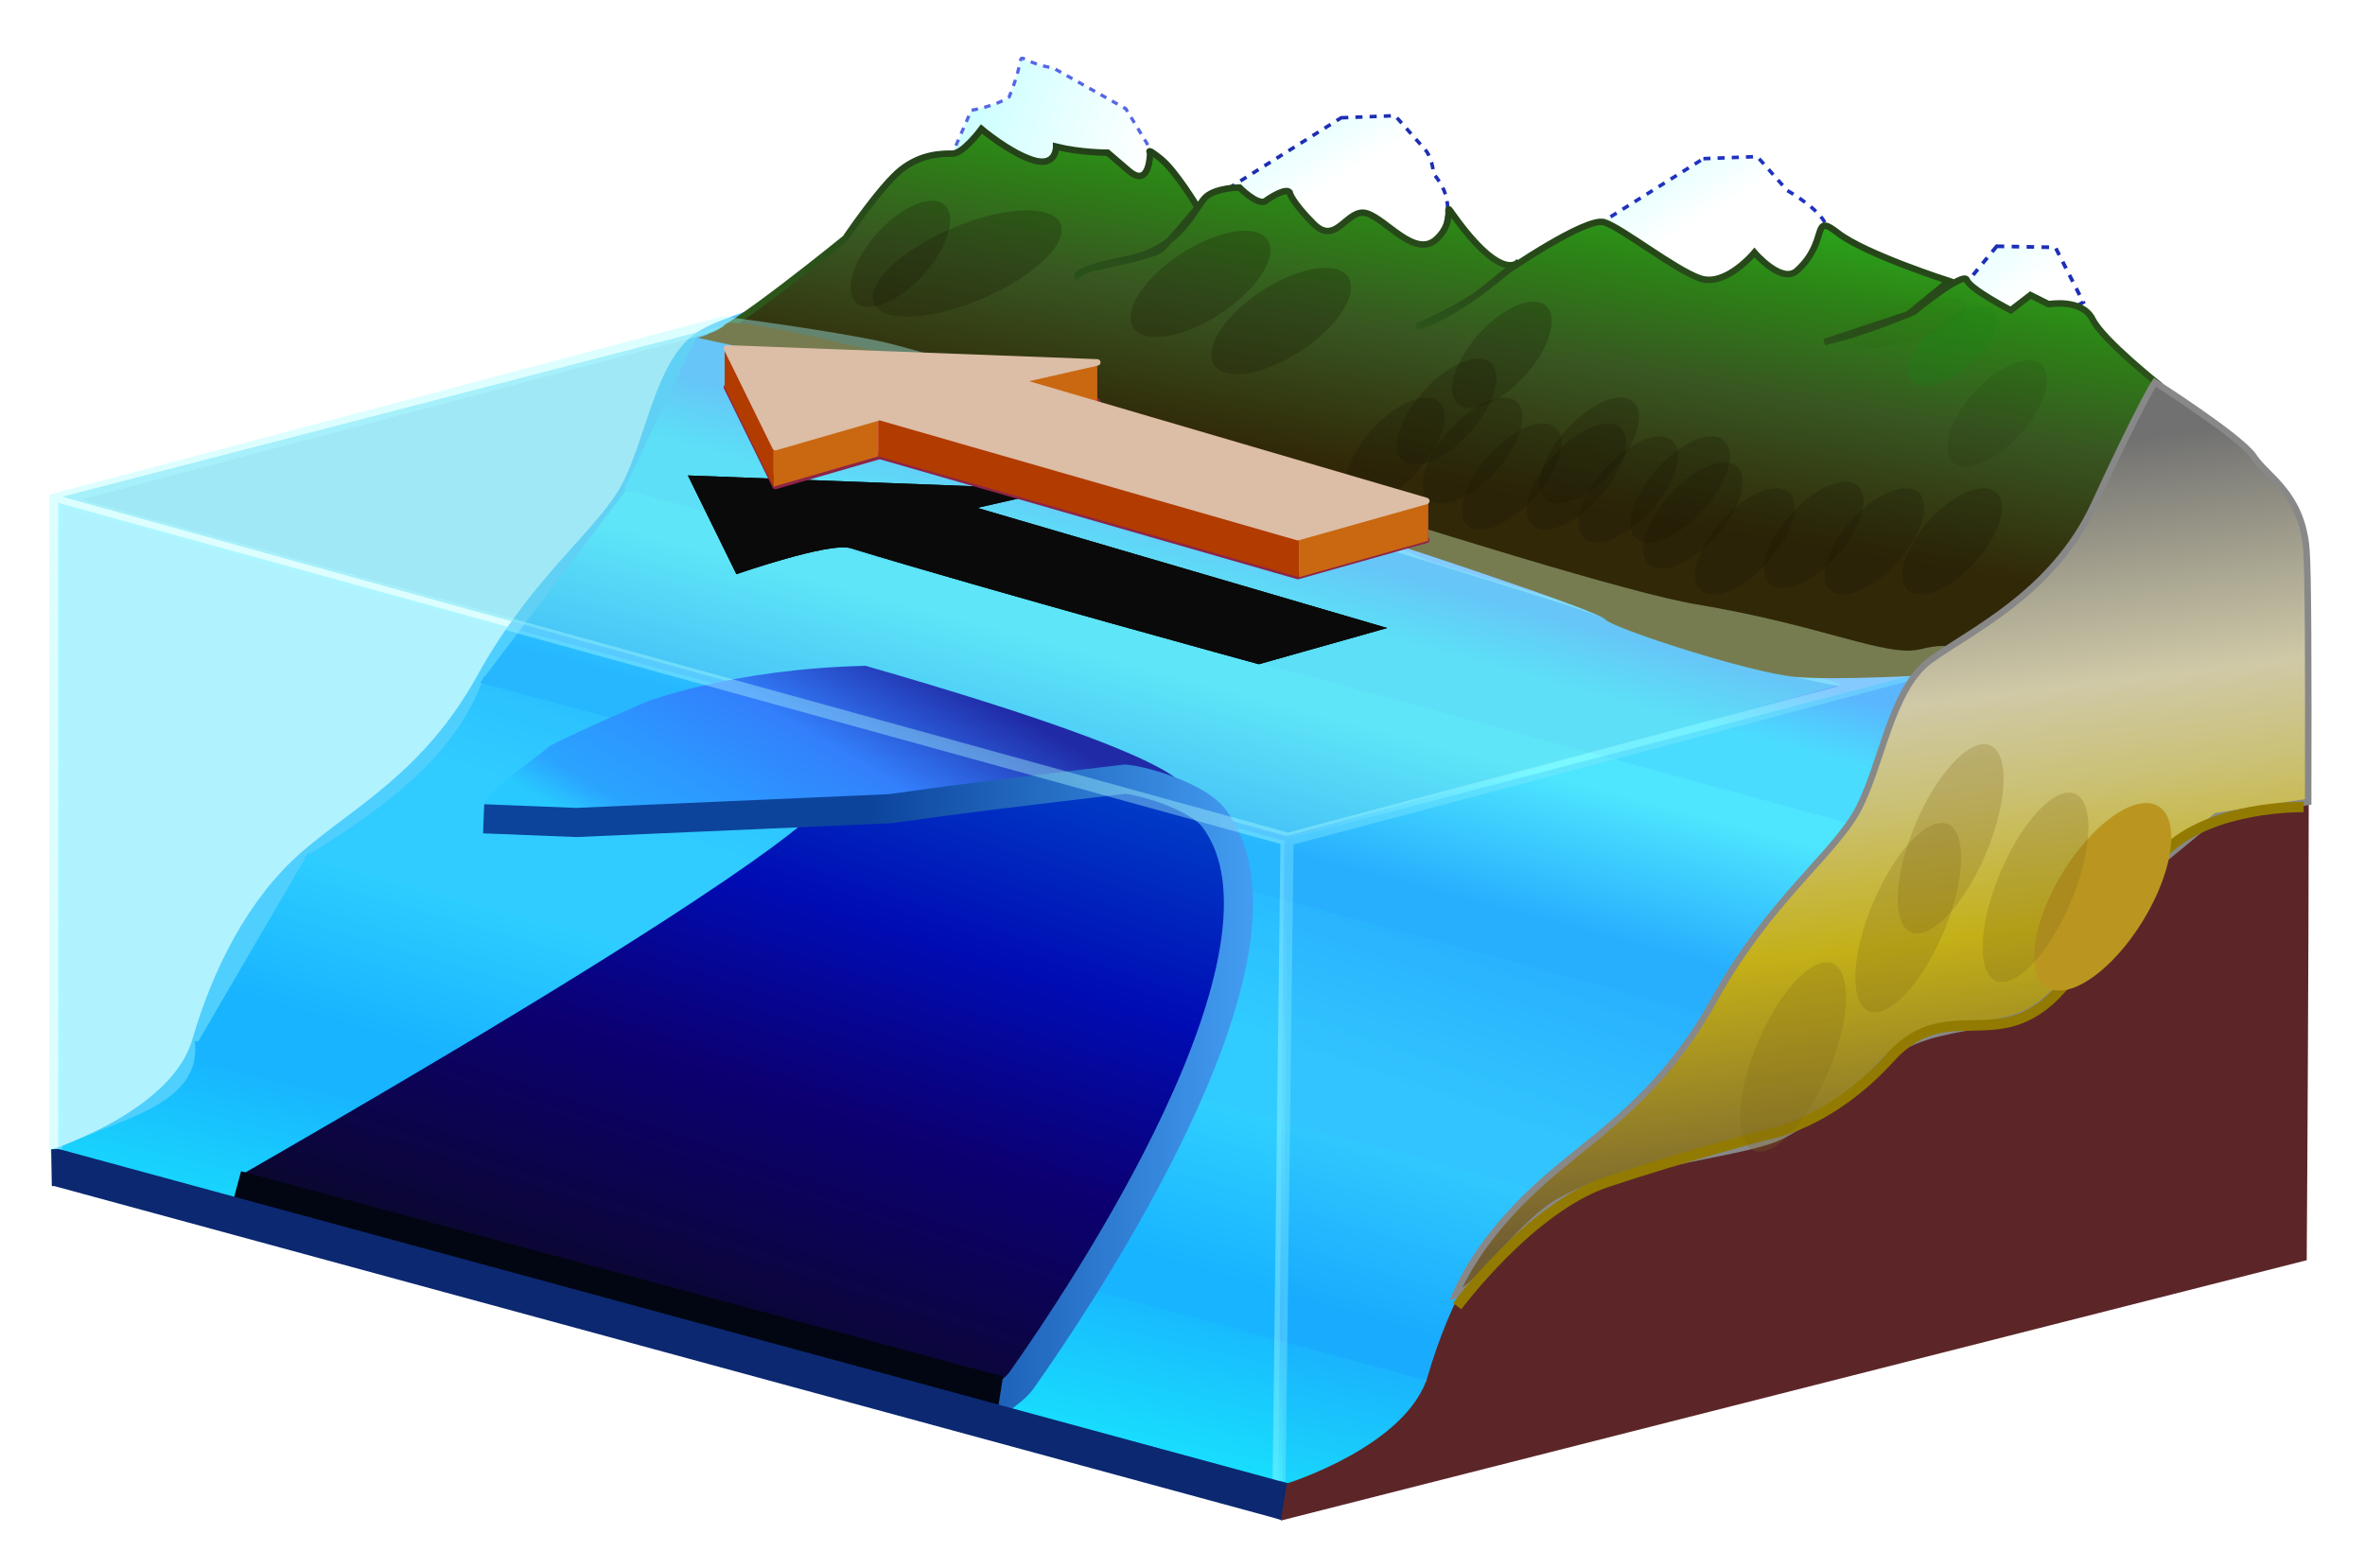
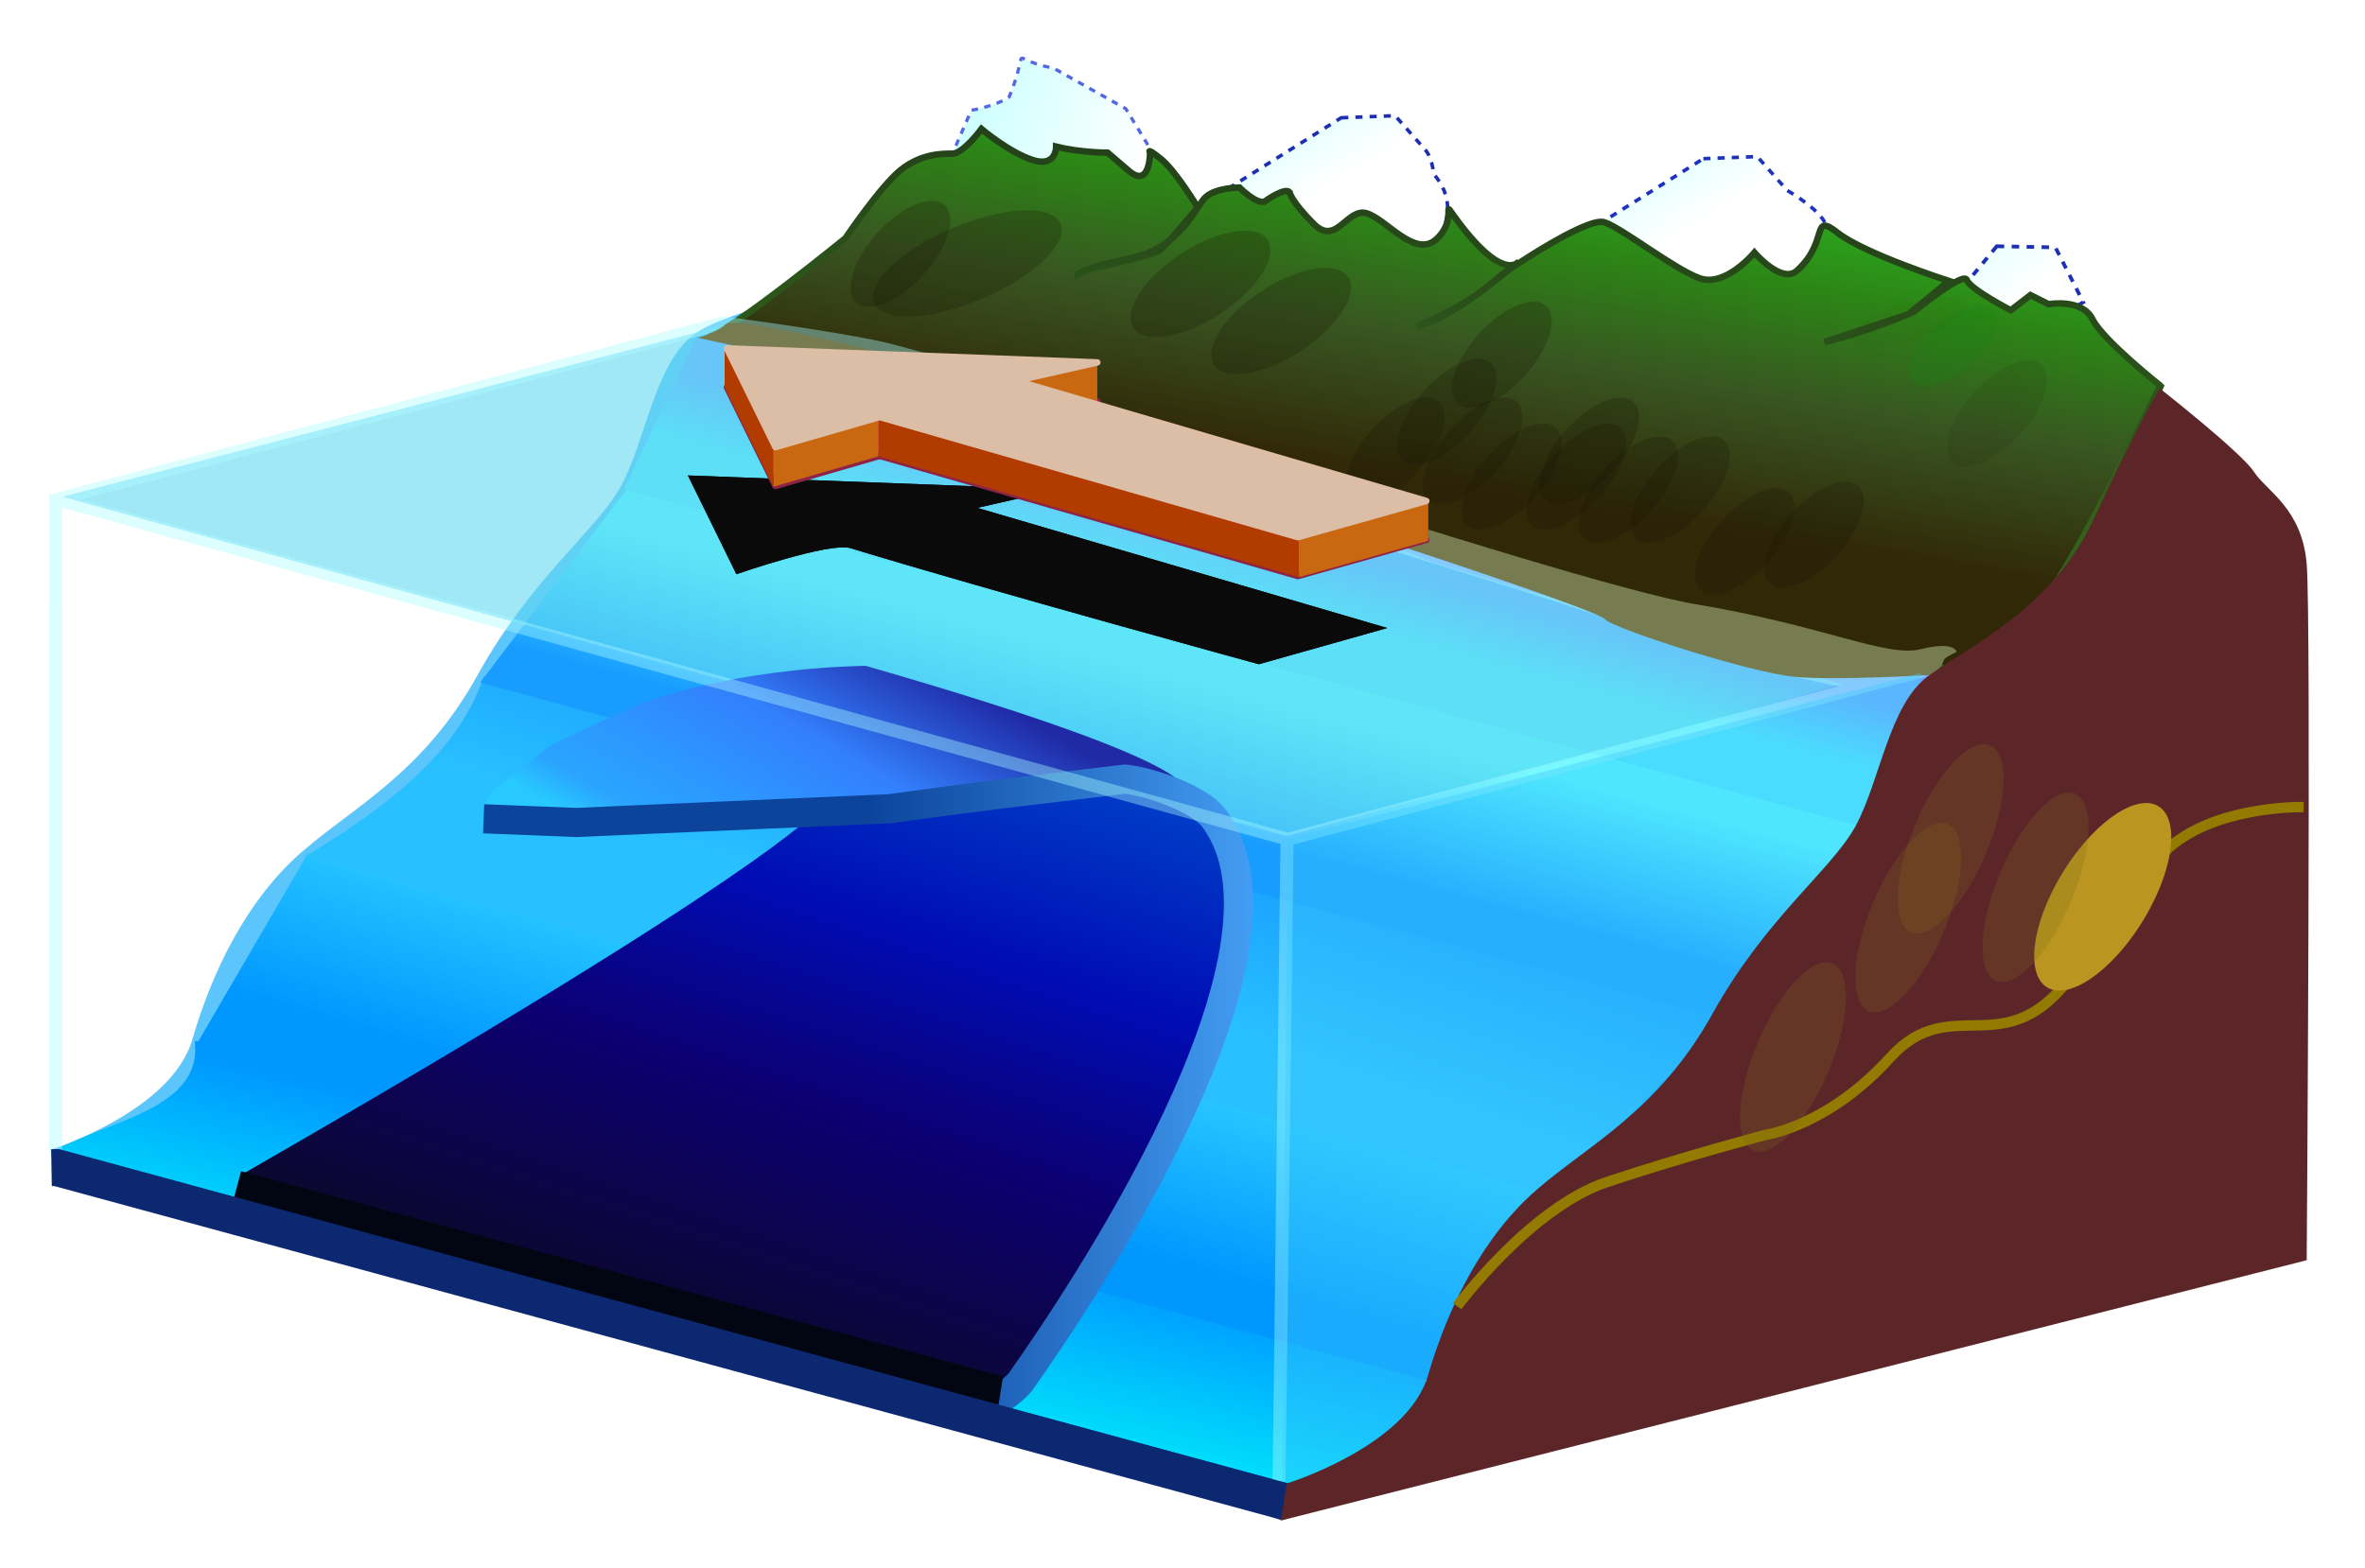
<svg xmlns="http://www.w3.org/2000/svg" xmlns:xlink="http://www.w3.org/1999/xlink" version="1.1" width="365" height="242" id="svg2">
  <defs id="defs6">
    <linearGradient id="linearGradient9783">
      <stop id="stop9785" style="stop-color:#cfffff;stop-opacity:1" offset="0" />
      <stop id="stop9787" style="stop-color:#ffffff;stop-opacity:1" offset="1" />
    </linearGradient>
    <linearGradient id="linearGradient9577">
      <stop id="stop9579" style="stop-color:#32621a;stop-opacity:1" offset="0" />
      <stop id="stop9581" style="stop-color:#17231a;stop-opacity:1" offset="1" />
    </linearGradient>
    <linearGradient id="linearGradient9480">
      <stop id="stop9482" style="stop-color:#312808;stop-opacity:1" offset="0" />
      <stop id="stop9488" style="stop-color:#385621;stop-opacity:1" offset="0.438" />
      <stop id="stop9490" style="stop-color:#2c8516;stop-opacity:1" offset="0.786" />
      <stop id="stop9484" style="stop-color:#2ba41b;stop-opacity:1" offset="1" />
    </linearGradient>
    <linearGradient id="linearGradient4136">
      <stop id="stop4138" style="stop-color:#000000;stop-opacity:1" offset="0" />
      <stop id="stop4140" style="stop-color:#000000;stop-opacity:0" offset="1" />
    </linearGradient>
    <linearGradient id="linearGradient4056">
      <stop id="stop4058" style="stop-color:#6da8ff;stop-opacity:1" offset="0" />
      <stop id="stop4060" style="stop-color:#52e8ff;stop-opacity:1" offset="1" />
    </linearGradient>
    <linearGradient id="linearGradient3908">
      <stop id="stop3910" style="stop-color:#3490ff;stop-opacity:1" offset="0" />
      <stop id="stop3912" style="stop-color:#0e5df2;stop-opacity:1" offset="1" />
    </linearGradient>
    <linearGradient id="linearGradient3900">
      <stop id="stop3902" style="stop-color:#0042a4;stop-opacity:1" offset="0" />
      <stop id="stop3904" style="stop-color:#1871f7;stop-opacity:1" offset="1" />
    </linearGradient>
    <linearGradient id="linearGradient3892">
      <stop id="stop3894" style="stop-color:#0059e3;stop-opacity:1" offset="0" />
      <stop id="stop3896" style="stop-color:#2586ff;stop-opacity:1" offset="1" />
    </linearGradient>
    <linearGradient id="linearGradient3884">
      <stop id="stop3886" style="stop-color:#009094;stop-opacity:1" offset="0" />
      <stop id="stop3888" style="stop-color:#0059de;stop-opacity:1" offset="1" />
    </linearGradient>
    <linearGradient id="linearGradient3815">
      <stop id="stop3817" style="stop-color:#24b5f0;stop-opacity:1" offset="0" />
      <stop id="stop3825" style="stop-color:#2694ed;stop-opacity:1" offset="0.12" />
      <stop id="stop3823" style="stop-color:#2889e9;stop-opacity:1" offset="0.306" />
      <stop id="stop3819" style="stop-color:#2e72e3;stop-opacity:1" offset="0.612" />
      <stop id="stop3821" style="stop-color:#1d2695;stop-opacity:1" offset="1" />
    </linearGradient>
    <linearGradient id="linearGradient3801">
      <stop id="stop3803" style="stop-color:#0a0a0a;stop-opacity:1" offset="0" />
      <stop id="stop3809" style="stop-color:#0b0067;stop-opacity:1" offset="0.5" />
      <stop id="stop3811" style="stop-color:#000ba2;stop-opacity:1" offset="0.75" />
      <stop id="stop3805" style="stop-color:#0034b2;stop-opacity:1" offset="1" />
    </linearGradient>
    <linearGradient id="linearGradient5642">
      <stop id="stop5644" style="stop-color:#0b3d8c;stop-opacity:1" offset="0" />
      <stop id="stop5646" style="stop-color:#3c8dda;stop-opacity:1" offset="1" />
    </linearGradient>
    <linearGradient id="linearGradient5636">
      <stop id="stop5638" style="stop-color:#99561c;stop-opacity:1" offset="0" />
      <stop id="stop5640" style="stop-color:#e68029;stop-opacity:1" offset="1" />
    </linearGradient>
    <linearGradient id="linearGradient5597">
      <stop id="stop5599" style="stop-color:#66542e;stop-opacity:1" offset="0" />
      <stop id="stop3813" style="stop-color:#b09e15;stop-opacity:1" offset="0.351" />
      <stop id="stop3866" style="stop-color:#b7ae6b;stop-opacity:1" offset="0.546" />
      <stop id="stop3868" style="stop-color:#bab596;stop-opacity:1" offset="0.675" />
      <stop id="stop5601" style="stop-color:#eaeaea;stop-opacity:1" offset="1" />
    </linearGradient>
    <filter x="-0.038" y="-0.141" width="1.076" height="1.282" color-interpolation-filters="sRGB" id="filter3910">
      <feGaussianBlur id="feGaussianBlur3912" stdDeviation="1.714" />
    </filter>
    <linearGradient x1="141.252" y1="157.248" x2="166.013" y2="115.34" id="linearGradient5634" xlink:href="#linearGradient3815" gradientUnits="userSpaceOnUse" gradientTransform="translate(-267.067,0)" />
    <linearGradient x1="134.482" y1="165.002" x2="193.626" y2="165.002" id="linearGradient5648" xlink:href="#linearGradient5642" gradientUnits="userSpaceOnUse" gradientTransform="translate(-267.067,0)" />
    <linearGradient x1="140.809" y1="237.738" x2="178.271" y2="125.162" id="linearGradient3807" xlink:href="#linearGradient3801" gradientUnits="userSpaceOnUse" gradientTransform="translate(-267.067,0)" />
    <linearGradient x1="336.99" y1="182.549" x2="323.39" y2="69.33" id="linearGradient3857" xlink:href="#linearGradient5597" gradientUnits="userSpaceOnUse" gradientTransform="matrix(0.999,0,0,1.02,327.802,-4.293)" />
    <linearGradient x1="105.418" y1="216.839" x2="113.452" y2="182.696" id="linearGradient3890" xlink:href="#linearGradient3884" gradientUnits="userSpaceOnUse" />
    <linearGradient x1="119.42" y1="177.104" x2="130.959" y2="136.881" id="linearGradient3898" xlink:href="#linearGradient3892" gradientUnits="userSpaceOnUse" />
    <linearGradient x1="171.835" y1="83.842" x2="150.804" y2="146.517" id="linearGradient3906" xlink:href="#linearGradient3900" gradientUnits="userSpaceOnUse" />
    <linearGradient x1="191.051" y1="107.046" x2="185.467" y2="128.093" id="linearGradient3914" xlink:href="#linearGradient3908" gradientUnits="userSpaceOnUse" />
    <linearGradient x1="105.418" y1="216.839" x2="113.452" y2="182.696" id="linearGradient3890-767" xlink:href="#linearGradient3884-644" gradientUnits="userSpaceOnUse" />
    <linearGradient id="linearGradient3884-644">
      <stop id="stop3988" style="stop-color:#008285;stop-opacity:1" offset="0" />
      <stop id="stop3990" style="stop-color:#0050c8;stop-opacity:1" offset="1" />
    </linearGradient>
    <linearGradient x1="119.42" y1="177.104" x2="130.959" y2="136.881" id="linearGradient3898-34" xlink:href="#linearGradient3892-268" gradientUnits="userSpaceOnUse" />
    <linearGradient id="linearGradient3892-268">
      <stop id="stop3994" style="stop-color:#0050cc;stop-opacity:1" offset="0" />
      <stop id="stop3996" style="stop-color:#2179ff;stop-opacity:1" offset="1" />
    </linearGradient>
    <linearGradient x1="171.835" y1="83.842" x2="150.804" y2="146.517" id="linearGradient3906-285" xlink:href="#linearGradient3900-948" gradientUnits="userSpaceOnUse" />
    <linearGradient id="linearGradient3900-948">
      <stop id="stop4000" style="stop-color:#003b94;stop-opacity:1" offset="0" />
      <stop id="stop4002" style="stop-color:#1666de;stop-opacity:1" offset="1" />
    </linearGradient>
    <linearGradient x1="191.051" y1="107.046" x2="185.467" y2="128.093" id="linearGradient3914-63" xlink:href="#linearGradient3908-838" gradientUnits="userSpaceOnUse" />
    <linearGradient id="linearGradient3908-838">
      <stop id="stop4006" style="stop-color:#2f82ff;stop-opacity:1" offset="0" />
      <stop id="stop4008" style="stop-color:#0d54da;stop-opacity:1" offset="1" />
    </linearGradient>
    <linearGradient x1="105.418" y1="216.839" x2="113.452" y2="182.696" id="linearGradient3890-767-377" xlink:href="#linearGradient3884-644-30" gradientUnits="userSpaceOnUse" />
    <linearGradient id="linearGradient3884-644-30">
      <stop id="stop4210" style="stop-color:#007578;stop-opacity:1" offset="0" />
      <stop id="stop4212" style="stop-color:#0048b4;stop-opacity:1" offset="1" />
    </linearGradient>
    <linearGradient x1="119.42" y1="177.104" x2="130.959" y2="136.881" id="linearGradient3898-34-876" xlink:href="#linearGradient3892-268-640" gradientUnits="userSpaceOnUse" />
    <linearGradient id="linearGradient3892-268-640">
      <stop id="stop4216" style="stop-color:#0048b8;stop-opacity:1" offset="0" />
      <stop id="stop4218" style="stop-color:#1e6de6;stop-opacity:1" offset="1" />
    </linearGradient>
    <linearGradient x1="171.835" y1="83.842" x2="150.804" y2="146.517" id="linearGradient3906-285-483" xlink:href="#linearGradient3900-948-346" gradientUnits="userSpaceOnUse" />
    <linearGradient id="linearGradient3900-948-346">
      <stop id="stop4222" style="stop-color:#003585;stop-opacity:1" offset="0" />
      <stop id="stop4224" style="stop-color:#145cc8;stop-opacity:1" offset="1" />
    </linearGradient>
    <linearGradient x1="191.051" y1="107.046" x2="185.467" y2="128.093" id="linearGradient3914-63-23" xlink:href="#linearGradient3908-838-390" gradientUnits="userSpaceOnUse" />
    <linearGradient id="linearGradient3908-838-390">
      <stop id="stop4228" style="stop-color:#2a75e6;stop-opacity:1" offset="0" />
      <stop id="stop4230" style="stop-color:#0c4cc4;stop-opacity:1" offset="1" />
    </linearGradient>
    <linearGradient x1="105.418" y1="216.839" x2="113.452" y2="182.696" id="linearGradient3890-767-377-21" xlink:href="#linearGradient3884-644-30-7" gradientUnits="userSpaceOnUse" />
    <linearGradient id="linearGradient3884-644-30-7">
      <stop id="stop4464" style="stop-color:#006a6c;stop-opacity:1" offset="0" />
      <stop id="stop4466" style="stop-color:#0042a2;stop-opacity:1" offset="1" />
    </linearGradient>
    <linearGradient x1="119.42" y1="177.104" x2="130.959" y2="136.881" id="linearGradient3898-34-876-964" xlink:href="#linearGradient3892-268-640-101" gradientUnits="userSpaceOnUse" />
    <linearGradient id="linearGradient3892-268-640-101">
      <stop id="stop4470" style="stop-color:#0042a6;stop-opacity:1" offset="0" />
      <stop id="stop4472" style="stop-color:#1b62cf;stop-opacity:1" offset="1" />
    </linearGradient>
    <linearGradient x1="171.835" y1="83.842" x2="150.804" y2="146.517" id="linearGradient3906-285-483-317" xlink:href="#linearGradient3900-948-346-573" gradientUnits="userSpaceOnUse" />
    <linearGradient id="linearGradient3900-948-346-573">
      <stop id="stop4476" style="stop-color:#003078;stop-opacity:1" offset="0" />
      <stop id="stop4478" style="stop-color:#1253b4;stop-opacity:1" offset="1" />
    </linearGradient>
    <linearGradient x1="191.051" y1="107.046" x2="185.467" y2="128.093" id="linearGradient3914-63-23-474" xlink:href="#linearGradient3908-838-390-287" gradientUnits="userSpaceOnUse" />
    <linearGradient id="linearGradient3908-838-390-287">
      <stop id="stop4482" style="stop-color:#266acf;stop-opacity:1" offset="0" />
      <stop id="stop4484" style="stop-color:#0b44b0;stop-opacity:1" offset="1" />
    </linearGradient>
    <linearGradient x1="105.418" y1="216.839" x2="113.452" y2="182.696" id="linearGradient3890-767-377-21-1" xlink:href="#linearGradient3884-644-30-7-366" gradientUnits="userSpaceOnUse" />
    <linearGradient id="linearGradient3884-644-30-7-366">
      <stop id="stop4750" style="stop-color:#007678;stop-opacity:1" offset="0" />
      <stop id="stop4752" style="stop-color:#0049b4;stop-opacity:1" offset="1" />
    </linearGradient>
    <linearGradient x1="119.42" y1="177.104" x2="130.959" y2="136.881" id="linearGradient3898-34-876-964-462" xlink:href="#linearGradient3892-268-640-101-820" gradientUnits="userSpaceOnUse" />
    <linearGradient id="linearGradient3892-268-640-101-820">
      <stop id="stop4756" style="stop-color:#0049b8;stop-opacity:1" offset="0" />
      <stop id="stop4758" style="stop-color:#1e6de6;stop-opacity:1" offset="1" />
    </linearGradient>
    <linearGradient x1="171.835" y1="83.842" x2="150.804" y2="146.517" id="linearGradient3906-285-483-317-353" xlink:href="#linearGradient3900-948-346-573-78" gradientUnits="userSpaceOnUse" />
    <linearGradient id="linearGradient3900-948-346-573-78">
      <stop id="stop4762" style="stop-color:#003585;stop-opacity:1" offset="0" />
      <stop id="stop4764" style="stop-color:#145cc8;stop-opacity:1" offset="1" />
    </linearGradient>
    <linearGradient x1="191.051" y1="107.046" x2="185.467" y2="128.093" id="linearGradient3914-63-23-474-932" xlink:href="#linearGradient3908-838-390-287-13" gradientUnits="userSpaceOnUse" />
    <linearGradient id="linearGradient3908-838-390-287-13">
      <stop id="stop4768" style="stop-color:#2a76e6;stop-opacity:1" offset="0" />
      <stop id="stop4770" style="stop-color:#0c4cc4;stop-opacity:1" offset="1" />
    </linearGradient>
    <linearGradient x1="141.252" y1="157.248" x2="166.013" y2="115.34" id="linearGradient5634-674" xlink:href="#linearGradient3815-902" gradientUnits="userSpaceOnUse" gradientTransform="translate(-0.291,0)" />
    <linearGradient id="linearGradient3815-902">
      <stop id="stop4774" style="stop-color:#28c9ff;stop-opacity:1" offset="0" />
      <stop id="stop4776" style="stop-color:#2aa4ff;stop-opacity:1" offset="0.12" />
      <stop id="stop4778" style="stop-color:#2c98ff;stop-opacity:1" offset="0.306" />
      <stop id="stop4780" style="stop-color:#337ffc;stop-opacity:1" offset="0.612" />
      <stop id="stop4782" style="stop-color:#202aa6;stop-opacity:1" offset="1" />
    </linearGradient>
    <linearGradient x1="134.482" y1="165.002" x2="193.626" y2="165.002" id="linearGradient5648-7" xlink:href="#linearGradient5642-445" gradientUnits="userSpaceOnUse" gradientTransform="translate(-0.291,0)" />
    <linearGradient id="linearGradient5642-445">
      <stop id="stop4786" style="stop-color:#0c449c;stop-opacity:1" offset="0" />
      <stop id="stop4788" style="stop-color:#439df2;stop-opacity:1" offset="1" />
    </linearGradient>
    <linearGradient x1="140.809" y1="237.738" x2="178.271" y2="125.162" id="linearGradient3807-153" xlink:href="#linearGradient3801-84" gradientUnits="userSpaceOnUse" gradientTransform="translate(-0.291,0)" />
    <linearGradient id="linearGradient3801-84">
      <stop id="stop4792" style="stop-color:#0b0b0b;stop-opacity:1" offset="0" />
      <stop id="stop4794" style="stop-color:#0c0072;stop-opacity:1" offset="0.5" />
      <stop id="stop4796" style="stop-color:#000cb4;stop-opacity:1" offset="0.75" />
      <stop id="stop4798" style="stop-color:#003ac6;stop-opacity:1" offset="1" />
    </linearGradient>
    <linearGradient x1="336.99" y1="182.549" x2="323.39" y2="69.33" id="linearGradient3857-418" xlink:href="#linearGradient5597-662" gradientUnits="userSpaceOnUse" gradientTransform="matrix(0.992,0,0,0.991,2.763,-0.398)" />
    <linearGradient id="linearGradient5597-662">
      <stop id="stop4802" style="stop-color:#715d33;stop-opacity:1" offset="0" />
      <stop id="stop4804" style="stop-color:#c4b017;stop-opacity:1" offset="0.351" />
      <stop id="stop4806" style="stop-color:#cbc177;stop-opacity:1" offset="0.546" />
      <stop id="stop4808" style="stop-color:#cfc9a7;stop-opacity:1" offset="0.675" />
      <stop id="stop4810" style="stop-color:#717171;stop-opacity:1" offset="1" />
    </linearGradient>
    <linearGradient x1="105.418" y1="216.839" x2="113.452" y2="182.696" id="linearGradient3890-767-377-21-1-299" xlink:href="#linearGradient3884-644-30-7-366-24" gradientUnits="userSpaceOnUse" />
    <linearGradient id="linearGradient3884-644-30-7-366-24">
      <stop id="stop5156" style="stop-color:#008385;stop-opacity:1" offset="0" />
      <stop id="stop5158" style="stop-color:#0051c8;stop-opacity:1" offset="1" />
    </linearGradient>
    <linearGradient x1="119.42" y1="177.104" x2="130.959" y2="136.881" id="linearGradient3898-34-876-964-462-394" xlink:href="#linearGradient3892-268-640-101-820-25" gradientUnits="userSpaceOnUse" />
    <linearGradient id="linearGradient3892-268-640-101-820-25">
      <stop id="stop5162" style="stop-color:#0051cc;stop-opacity:1" offset="0" />
      <stop id="stop5164" style="stop-color:#2179ff;stop-opacity:1" offset="1" />
    </linearGradient>
    <linearGradient x1="171.835" y1="83.842" x2="150.804" y2="146.517" id="linearGradient3906-285-483-317-353-139" xlink:href="#linearGradient3900-948-346-573-78-841" gradientUnits="userSpaceOnUse" />
    <linearGradient id="linearGradient3900-948-346-573-78-841">
      <stop id="stop5168" style="stop-color:#003b94;stop-opacity:1" offset="0" />
      <stop id="stop5170" style="stop-color:#1666de;stop-opacity:1" offset="1" />
    </linearGradient>
    <linearGradient x1="191.051" y1="107.046" x2="185.467" y2="128.093" id="linearGradient3914-63-23-474-932-802" xlink:href="#linearGradient3908-838-390-287-13-696" gradientUnits="userSpaceOnUse" />
    <linearGradient id="linearGradient3908-838-390-287-13-696">
      <stop id="stop5174" style="stop-color:#2f83ff;stop-opacity:1" offset="0" />
      <stop id="stop5176" style="stop-color:#0d54da;stop-opacity:1" offset="1" />
    </linearGradient>
    <linearGradient x1="105.418" y1="216.839" x2="113.452" y2="182.696" id="linearGradient3890-767-377-21-1-299-600" xlink:href="#linearGradient3884-644-30-7-366-24-590" gradientUnits="userSpaceOnUse" />
    <linearGradient id="linearGradient3884-644-30-7-366-24-590">
      <stop id="stop5554" style="stop-color:#009294;stop-opacity:1" offset="0" />
      <stop id="stop5556" style="stop-color:#005ade;stop-opacity:1" offset="1" />
    </linearGradient>
    <linearGradient x1="119.42" y1="177.104" x2="130.959" y2="136.881" id="linearGradient3898-34-876-964-462-394-796" xlink:href="#linearGradient3892-268-640-101-820-25-334" gradientUnits="userSpaceOnUse" />
    <linearGradient id="linearGradient3892-268-640-101-820-25-334">
      <stop id="stop5560" style="stop-color:#005ae3;stop-opacity:1" offset="0" />
      <stop id="stop5562" style="stop-color:#2586ff;stop-opacity:1" offset="1" />
    </linearGradient>
    <linearGradient x1="171.835" y1="83.842" x2="150.804" y2="146.517" id="linearGradient3906-285-483-317-353-139-883" xlink:href="#linearGradient3900-948-346-573-78-841-11" gradientUnits="userSpaceOnUse" />
    <linearGradient id="linearGradient3900-948-346-573-78-841-11">
      <stop id="stop5566" style="stop-color:#0042a4;stop-opacity:1" offset="0" />
      <stop id="stop5568" style="stop-color:#1871f7;stop-opacity:1" offset="1" />
    </linearGradient>
    <linearGradient x1="191.051" y1="107.046" x2="185.467" y2="128.093" id="linearGradient3914-63-23-474-932-802-523" xlink:href="#linearGradient3908-838-390-287-13-696-992" gradientUnits="userSpaceOnUse" />
    <linearGradient id="linearGradient3908-838-390-287-13-696-992">
      <stop id="stop5572" style="stop-color:#3492ff;stop-opacity:1" offset="0" />
      <stop id="stop5574" style="stop-color:#0e5df2;stop-opacity:1" offset="1" />
    </linearGradient>
    <linearGradient x1="105.418" y1="216.839" x2="113.452" y2="182.696" id="linearGradient3890-767-377-21-1-299-600-589" xlink:href="#linearGradient3884-644-30-7-366-24-590-369" gradientUnits="userSpaceOnUse" />
    <linearGradient id="linearGradient3884-644-30-7-366-24-590-369">
      <stop id="stop5984" style="stop-color:#00a2a4;stop-opacity:1" offset="0" />
      <stop id="stop5986" style="stop-color:#0064f7;stop-opacity:1" offset="1" />
    </linearGradient>
    <linearGradient x1="119.42" y1="177.104" x2="130.959" y2="136.881" id="linearGradient3898-34-876-964-462-394-796-449" xlink:href="#linearGradient3892-268-640-101-820-25-334-729" gradientUnits="userSpaceOnUse" />
    <linearGradient id="linearGradient3892-268-640-101-820-25-334-729">
      <stop id="stop5990" style="stop-color:#0064fc;stop-opacity:1" offset="0" />
      <stop id="stop5992" style="stop-color:#2995ff;stop-opacity:1" offset="1" />
    </linearGradient>
    <linearGradient x1="171.835" y1="83.842" x2="150.804" y2="146.517" id="linearGradient3906-285-483-317-353-139-883-505" xlink:href="#linearGradient3900-948-346-573-78-841-11-701" gradientUnits="userSpaceOnUse" />
    <linearGradient id="linearGradient3900-948-346-573-78-841-11-701">
      <stop id="stop5996" style="stop-color:#0049b6;stop-opacity:1" offset="0" />
      <stop id="stop5998" style="stop-color:#1b7eff;stop-opacity:1" offset="1" />
    </linearGradient>
    <linearGradient x1="191.051" y1="107.046" x2="185.467" y2="128.093" id="linearGradient3914-63-23-474-932-802-523-76" xlink:href="#linearGradient3908-838-390-287-13-696-992-842" gradientUnits="userSpaceOnUse" />
    <linearGradient id="linearGradient3908-838-390-287-13-696-992-842">
      <stop id="stop6002" style="stop-color:#3aa2ff;stop-opacity:1" offset="0" />
      <stop id="stop6004" style="stop-color:#1067ff;stop-opacity:1" offset="1" />
    </linearGradient>
    <linearGradient x1="105.418" y1="216.839" x2="113.452" y2="182.696" id="linearGradient3890-767-377-21-1-299-600-589-446" xlink:href="#linearGradient3884-644-30-7-366-24-590-369-724" gradientUnits="userSpaceOnUse" />
    <linearGradient id="linearGradient3884-644-30-7-366-24-590-369-724">
      <stop id="stop6446" style="stop-color:#00b4b6;stop-opacity:1" offset="0" />
      <stop id="stop6448" style="stop-color:#006fff;stop-opacity:1" offset="1" />
    </linearGradient>
    <linearGradient x1="119.42" y1="177.104" x2="130.959" y2="136.881" id="linearGradient3898-34-876-964-462-394-796-449-222" xlink:href="#linearGradient3892-268-640-101-820-25-334-729-239" gradientUnits="userSpaceOnUse" />
    <linearGradient id="linearGradient3892-268-640-101-820-25-334-729-239">
      <stop id="stop6452" style="stop-color:#006fff;stop-opacity:1" offset="0" />
      <stop id="stop6454" style="stop-color:#2ea6ff;stop-opacity:1" offset="1" />
    </linearGradient>
    <linearGradient x1="171.835" y1="83.842" x2="150.804" y2="146.517" id="linearGradient3906-285-483-317-353-139-883-505-778" xlink:href="#linearGradient3900-948-346-573-78-841-11-701-41" gradientUnits="userSpaceOnUse" />
    <linearGradient id="linearGradient3900-948-346-573-78-841-11-701-41">
      <stop id="stop6458" style="stop-color:#0051ca;stop-opacity:1" offset="0" />
      <stop id="stop6460" style="stop-color:#1e8cff;stop-opacity:1" offset="1" />
    </linearGradient>
    <linearGradient x1="191.051" y1="107.046" x2="185.467" y2="128.093" id="linearGradient3914-63-23-474-932-802-523-76-629" xlink:href="#linearGradient3908-838-390-287-13-696-992-842-562" gradientUnits="userSpaceOnUse" />
    <linearGradient id="linearGradient3908-838-390-287-13-696-992-842-562">
      <stop id="stop6464" style="stop-color:#40b4ff;stop-opacity:1" offset="0" />
      <stop id="stop6466" style="stop-color:#1272ff;stop-opacity:1" offset="1" />
    </linearGradient>
    <linearGradient x1="105.418" y1="216.839" x2="113.452" y2="182.696" id="linearGradient3890-767-377-21-1-299-600-589-446-759" xlink:href="#linearGradient3884-644-30-7-366-24-590-369-724-991" gradientUnits="userSpaceOnUse" />
    <linearGradient id="linearGradient3884-644-30-7-366-24-590-369-724-991">
      <stop id="stop6940" style="stop-color:#00c8ca;stop-opacity:1" offset="0" />
      <stop id="stop6942" style="stop-color:#007bff;stop-opacity:1" offset="1" />
    </linearGradient>
    <linearGradient x1="119.42" y1="177.104" x2="130.959" y2="136.881" id="linearGradient3898-34-876-964-462-394-796-449-222-50" xlink:href="#linearGradient3892-268-640-101-820-25-334-729-239-171" gradientUnits="userSpaceOnUse" />
    <linearGradient id="linearGradient3892-268-640-101-820-25-334-729-239-171">
      <stop id="stop6946" style="stop-color:#007bff;stop-opacity:1" offset="0" />
      <stop id="stop6948" style="stop-color:#33b8ff;stop-opacity:1" offset="1" />
    </linearGradient>
    <linearGradient x1="171.835" y1="83.842" x2="150.804" y2="146.517" id="linearGradient3906-285-483-317-353-139-883-505-778-69" xlink:href="#linearGradient3900-948-346-573-78-841-11-701-41-756" gradientUnits="userSpaceOnUse" />
    <linearGradient id="linearGradient3900-948-346-573-78-841-11-701-41-756">
      <stop id="stop6952" style="stop-color:#005ae0;stop-opacity:1" offset="0" />
      <stop id="stop6954" style="stop-color:#219cff;stop-opacity:1" offset="1" />
    </linearGradient>
    <linearGradient x1="191.051" y1="107.046" x2="185.467" y2="128.093" id="linearGradient3914-63-23-474-932-802-523-76-629-362" xlink:href="#linearGradient3908-838-390-287-13-696-992-842-562-556" gradientUnits="userSpaceOnUse" />
    <linearGradient id="linearGradient3908-838-390-287-13-696-992-842-562-556">
      <stop id="stop6958" style="stop-color:#47c8ff;stop-opacity:1" offset="0" />
      <stop id="stop6960" style="stop-color:#147fff;stop-opacity:1" offset="1" />
    </linearGradient>
    <linearGradient x1="105.418" y1="216.839" x2="113.452" y2="182.696" id="linearGradient3890-767-377-21-1-299-600-589-446-759-204" xlink:href="#linearGradient3884-644-30-7-366-24-590-369-724-991-452" gradientUnits="userSpaceOnUse" />
    <linearGradient id="linearGradient3884-644-30-7-366-24-590-369-724-991-452">
      <stop id="stop7466" style="stop-color:#00dee0;stop-opacity:1" offset="0" />
      <stop id="stop7468" style="stop-color:#0089ff;stop-opacity:1" offset="1" />
    </linearGradient>
    <linearGradient x1="119.42" y1="177.104" x2="130.959" y2="136.881" id="linearGradient3898-34-876-964-462-394-796-449-222-50-546" xlink:href="#linearGradient3892-268-640-101-820-25-334-729-239-171-819" gradientUnits="userSpaceOnUse" />
    <linearGradient id="linearGradient3892-268-640-101-820-25-334-729-239-171-819">
      <stop id="stop7472" style="stop-color:#0089ff;stop-opacity:1" offset="0" />
      <stop id="stop7474" style="stop-color:#39ccff;stop-opacity:1" offset="1" />
    </linearGradient>
    <linearGradient x1="171.835" y1="83.842" x2="150.804" y2="146.517" id="linearGradient3906-285-483-317-353-139-883-505-778-69-14" xlink:href="#linearGradient3900-948-346-573-78-841-11-701-41-756-59" gradientUnits="userSpaceOnUse" />
    <linearGradient id="linearGradient3900-948-346-573-78-841-11-701-41-756-59">
      <stop id="stop7478" style="stop-color:#0064f9;stop-opacity:1" offset="0" />
      <stop id="stop7480" style="stop-color:#25adff;stop-opacity:1" offset="1" />
    </linearGradient>
    <linearGradient x1="191.051" y1="107.046" x2="185.467" y2="128.093" id="linearGradient3914-63-23-474-932-802-523-76-629-362-190" xlink:href="#linearGradient3908-838-390-287-13-696-992-842-562-556-120" gradientUnits="userSpaceOnUse" />
    <linearGradient id="linearGradient3908-838-390-287-13-696-992-842-562-556-120">
      <stop id="stop7484" style="stop-color:#4fdeff;stop-opacity:1" offset="0" />
      <stop id="stop7486" style="stop-color:#168dff;stop-opacity:1" offset="1" />
    </linearGradient>
    <linearGradient x1="105.418" y1="216.839" x2="113.452" y2="182.696" id="linearGradient3890-767-377-21-1-299-600-589-446-759-204-117" xlink:href="#linearGradient3884-644-30-7-366-24-590-369-724-991-452-719" gradientUnits="userSpaceOnUse" />
    <linearGradient id="linearGradient3884-644-30-7-366-24-590-369-724-991-452-719">
      <stop id="stop8024" style="stop-color:#00f7f9;stop-opacity:1" offset="0" />
      <stop id="stop8026" style="stop-color:#0098ff;stop-opacity:1" offset="1" />
    </linearGradient>
    <linearGradient x1="119.42" y1="177.104" x2="130.959" y2="136.881" id="linearGradient3898-34-876-964-462-394-796-449-222-50-546-424" xlink:href="#linearGradient3892-268-640-101-820-25-334-729-239-171-819-991" gradientUnits="userSpaceOnUse" />
    <linearGradient id="linearGradient3892-268-640-101-820-25-334-729-239-171-819-991">
      <stop id="stop8030" style="stop-color:#0098ff;stop-opacity:1" offset="0" />
      <stop id="stop8032" style="stop-color:#3fe3ff;stop-opacity:1" offset="1" />
    </linearGradient>
    <linearGradient x1="171.835" y1="83.842" x2="150.804" y2="146.517" id="linearGradient3906-285-483-317-353-139-883-505-778-69-14-25" xlink:href="#linearGradient3900-948-346-573-78-841-11-701-41-756-59-872" gradientUnits="userSpaceOnUse" />
    <linearGradient id="linearGradient3900-948-346-573-78-841-11-701-41-756-59-872">
      <stop id="stop8036" style="stop-color:#006fff;stop-opacity:1" offset="0" />
      <stop id="stop8038" style="stop-color:#29c0ff;stop-opacity:1" offset="1" />
    </linearGradient>
    <linearGradient x1="191.051" y1="107.046" x2="185.467" y2="128.093" id="linearGradient3914-63-23-474-932-802-523-76-629-362-190-101" xlink:href="#linearGradient3908-838-390-287-13-696-992-842-562-556-120-672" gradientUnits="userSpaceOnUse" />
    <linearGradient id="linearGradient3908-838-390-287-13-696-992-842-562-556-120-672">
      <stop id="stop8042" style="stop-color:#58f7ff;stop-opacity:1" offset="0" />
      <stop id="stop8044" style="stop-color:#189dff;stop-opacity:1" offset="1" />
    </linearGradient>
    <linearGradient x1="211.376" y1="87.101" x2="208.668" y2="96.923" id="linearGradient4062" xlink:href="#linearGradient4056" gradientUnits="userSpaceOnUse" />
    <filter color-interpolation-filters="sRGB" id="filter4240">
      <feGaussianBlur id="feGaussianBlur4242" stdDeviation="0.562" />
    </filter>
    <filter x="-0.747" y="-0.747" width="2.495" height="2.495" color-interpolation-filters="sRGB" id="filter9272-9">
      <feGaussianBlur id="feGaussianBlur9274-0" stdDeviation="3.708" />
    </filter>
    <filter x="-0.747" y="-0.747" width="2.495" height="2.495" color-interpolation-filters="sRGB" id="filter9272-9-3">
      <feGaussianBlur id="feGaussianBlur9274-0-0" stdDeviation="3.708" />
    </filter>
    <filter x="-0.747" y="-0.747" width="2.495" height="2.495" color-interpolation-filters="sRGB" id="filter9272-9-4">
      <feGaussianBlur id="feGaussianBlur9274-0-1" stdDeviation="3.708" />
    </filter>
    <filter x="-0.747" y="-0.747" width="2.495" height="2.495" color-interpolation-filters="sRGB" id="filter9272-9-6">
      <feGaussianBlur id="feGaussianBlur9274-0-8" stdDeviation="3.708" />
    </filter>
    <filter x="-0.747" y="-0.747" width="2.495" height="2.495" color-interpolation-filters="sRGB" id="filter9272-9-30">
      <feGaussianBlur id="feGaussianBlur9274-0-4" stdDeviation="3.708" />
    </filter>
    <linearGradient x1="180.155" y1="67.244" x2="188.464" y2="18.537" id="linearGradient9486" xlink:href="#linearGradient9480" gradientUnits="userSpaceOnUse" />
    <filter x="-0.747" y="-0.747" width="2.495" height="2.495" color-interpolation-filters="sRGB" id="filter9272-9-9-9">
      <feGaussianBlur id="feGaussianBlur9274-0-03-7" stdDeviation="3.708" />
    </filter>
    <filter x="-0.747" y="-0.747" width="2.495" height="2.495" color-interpolation-filters="sRGB" id="filter9272-9-9-9-9">
      <feGaussianBlur id="feGaussianBlur9274-0-03-7-7" stdDeviation="3.708" />
    </filter>
    <linearGradient x1="180.155" y1="67.244" x2="187.067" y2="-17.042" id="linearGradient9583" xlink:href="#linearGradient9577" gradientUnits="userSpaceOnUse" spreadMethod="pad" />
    <filter x="-0.747" y="-0.747" width="2.495" height="2.495" color-interpolation-filters="sRGB" id="filter9272-9-9-9-7">
      <feGaussianBlur id="feGaussianBlur9274-0-03-7-8" stdDeviation="3.708" />
    </filter>
    <filter x="-0.747" y="-0.747" width="2.495" height="2.495" color-interpolation-filters="sRGB" id="filter9272-9-9-9-7-0">
      <feGaussianBlur id="feGaussianBlur9274-0-03-7-8-3" stdDeviation="3.708" />
    </filter>
    <filter x="-0.747" y="-0.747" width="2.495" height="2.495" color-interpolation-filters="sRGB" id="filter9272-9-9-9-5">
      <feGaussianBlur id="feGaussianBlur9274-0-03-7-1" stdDeviation="3.708" />
    </filter>
    <filter x="-0.747" y="-0.747" width="2.495" height="2.495" color-interpolation-filters="sRGB" id="filter9272-9-9-9-7-04">
      <feGaussianBlur id="feGaussianBlur9274-0-03-7-8-6" stdDeviation="3.708" />
    </filter>
    <filter x="-0.747" y="-0.747" width="2.495" height="2.495" color-interpolation-filters="sRGB" id="filter9272-9-9-9-3">
      <feGaussianBlur id="feGaussianBlur9274-0-03-7-4" stdDeviation="3.708" />
    </filter>
    <filter x="-0.747" y="-0.747" width="2.495" height="2.495" color-interpolation-filters="sRGB" id="filter9272-9-9-9-98">
      <feGaussianBlur id="feGaussianBlur9274-0-03-7-0" stdDeviation="3.708" />
    </filter>
    <linearGradient x1="153.285" y1="10.02" x2="178.919" y2="18.619" id="linearGradient9789" xlink:href="#linearGradient9783" gradientUnits="userSpaceOnUse" />
    <linearGradient x1="150.233" y1="29.778" x2="155.609" y2="15.43" id="linearGradient9793" xlink:href="#linearGradient9783" gradientUnits="userSpaceOnUse" gradientTransform="matrix(-0.575,0.818,-0.98,-0.69,314.599,-91.089)" />
    <linearGradient x1="153.285" y1="10.02" x2="178.919" y2="18.619" id="linearGradient9814" xlink:href="#linearGradient9783" gradientUnits="userSpaceOnUse" gradientTransform="translate(-2.065,5.082)" />
    <linearGradient x1="153.285" y1="10.02" x2="178.919" y2="18.619" id="linearGradient9814-8" xlink:href="#linearGradient9783-1" gradientUnits="userSpaceOnUse" gradientTransform="translate(-1.403,-0.209)" />
    <linearGradient id="linearGradient9783-1">
      <stop id="stop9785-9" style="stop-color:#cfffff;stop-opacity:1" offset="0" />
      <stop id="stop9787-9" style="stop-color:#ffffff;stop-opacity:1" offset="1" />
    </linearGradient>
    <linearGradient x1="153.285" y1="10.02" x2="178.919" y2="18.619" id="linearGradient9877" xlink:href="#linearGradient9783-1" gradientUnits="userSpaceOnUse" gradientTransform="translate(42.562,7.763)" />
    <linearGradient x1="153.285" y1="10.02" x2="178.919" y2="18.619" id="linearGradient9877-3" xlink:href="#linearGradient9783-1-6" gradientUnits="userSpaceOnUse" gradientTransform="translate(42.562,7.763)" />
    <linearGradient id="linearGradient9783-1-6">
      <stop id="stop9785-9-1" style="stop-color:#cfffff;stop-opacity:1" offset="0" />
      <stop id="stop9787-9-1" style="stop-color:#ffffff;stop-opacity:1" offset="1" />
    </linearGradient>
    <linearGradient id="linearGradient9783-1-63">
      <stop id="stop9785-9-0" style="stop-color:#cfffff;stop-opacity:1" offset="0" />
      <stop id="stop9787-9-9" style="stop-color:#ffffff;stop-opacity:1" offset="1" />
    </linearGradient>
    <linearGradient x1="150.233" y1="29.778" x2="155.609" y2="15.43" id="linearGradient9793-0" xlink:href="#linearGradient9783-5" gradientUnits="userSpaceOnUse" gradientTransform="matrix(-0.575,0.818,-0.98,-0.69,314.599,-91.089)" />
    <linearGradient id="linearGradient9783-5">
      <stop id="stop9785-6" style="stop-color:#cfffff;stop-opacity:1" offset="0" />
      <stop id="stop9787-98" style="stop-color:#ffffff;stop-opacity:1" offset="1" />
    </linearGradient>
    <linearGradient x1="150.233" y1="29.778" x2="155.609" y2="15.43" id="linearGradient9962" xlink:href="#linearGradient9783-5" gradientUnits="userSpaceOnUse" gradientTransform="matrix(-0.575,0.818,-0.98,-0.69,370.491,-84.774)" />
    <linearGradient x1="150.233" y1="29.778" x2="155.609" y2="15.43" id="linearGradient9962-0" xlink:href="#linearGradient9783-5-6" gradientUnits="userSpaceOnUse" gradientTransform="matrix(-0.575,0.818,-0.98,-0.69,370.491,-84.774)" />
    <linearGradient id="linearGradient9783-5-6">
      <stop id="stop9785-6-6" style="stop-color:#cfffff;stop-opacity:1" offset="0" />
      <stop id="stop9787-98-6" style="stop-color:#ffffff;stop-opacity:1" offset="1" />
    </linearGradient>
    <linearGradient x1="150.233" y1="29.778" x2="155.609" y2="15.43" id="linearGradient10010" xlink:href="#linearGradient9783-5-6" gradientUnits="userSpaceOnUse" gradientTransform="matrix(-0.536,0.974,-0.913,-0.821,408.339,-92.165)" />
    <linearGradient x1="153.285" y1="10.02" x2="178.919" y2="18.619" id="linearGradient9917-3" xlink:href="#linearGradient9783-1-6-7" gradientUnits="userSpaceOnUse" gradientTransform="translate(42.562,7.763)" />
    <linearGradient id="linearGradient9783-1-6-7">
      <stop id="stop9785-9-1-0" style="stop-color:#cfffff;stop-opacity:1" offset="0" />
      <stop id="stop9787-9-1-2" style="stop-color:#ffffff;stop-opacity:1" offset="1" />
    </linearGradient>
    <linearGradient id="linearGradient5642-445-7">
      <stop id="stop4786-1" style="stop-color:#0c449c;stop-opacity:1" offset="0" />
      <stop id="stop4788-7" style="stop-color:#439df2;stop-opacity:1" offset="1" />
    </linearGradient>
    <linearGradient id="linearGradient3801-84-9">
      <stop id="stop4792-5" style="stop-color:#0b0b0b;stop-opacity:1" offset="0" />
      <stop id="stop4794-7" style="stop-color:#0c0072;stop-opacity:1" offset="0.5" />
      <stop id="stop4796-5" style="stop-color:#000cb4;stop-opacity:1" offset="0.75" />
      <stop id="stop4798-0" style="stop-color:#003ac6;stop-opacity:1" offset="1" />
    </linearGradient>
    <linearGradient id="linearGradient3815-902-3">
      <stop id="stop4774-6" style="stop-color:#28c9ff;stop-opacity:1" offset="0" />
      <stop id="stop4776-4" style="stop-color:#2aa4ff;stop-opacity:1" offset="0.12" />
      <stop id="stop4778-5" style="stop-color:#2c98ff;stop-opacity:1" offset="0.306" />
      <stop id="stop4780-3" style="stop-color:#337ffc;stop-opacity:1" offset="0.612" />
      <stop id="stop4782-3" style="stop-color:#202aa6;stop-opacity:1" offset="1" />
    </linearGradient>
    <linearGradient id="linearGradient3884-644-30-7-366-24-590-369-724-991-452-719-4">
      <stop id="stop8024-1" style="stop-color:#00f7f9;stop-opacity:1" offset="0" />
      <stop id="stop8026-1" style="stop-color:#0098ff;stop-opacity:1" offset="1" />
    </linearGradient>
    <linearGradient id="linearGradient3892-268-640-101-820-25-334-729-239-171-819-991-2">
      <stop id="stop8030-9" style="stop-color:#0098ff;stop-opacity:1" offset="0" />
      <stop id="stop8032-6" style="stop-color:#3fe3ff;stop-opacity:1" offset="1" />
    </linearGradient>
    <linearGradient id="linearGradient3900-948-346-573-78-841-11-701-41-756-59-872-1">
      <stop id="stop8036-9" style="stop-color:#006fff;stop-opacity:1" offset="0" />
      <stop id="stop8038-7" style="stop-color:#29c0ff;stop-opacity:1" offset="1" />
    </linearGradient>
    <linearGradient id="linearGradient3908-838-390-287-13-696-992-842-562-556-120-672-1">
      <stop id="stop8042-9" style="stop-color:#58f7ff;stop-opacity:1" offset="0" />
      <stop id="stop8044-2" style="stop-color:#189dff;stop-opacity:1" offset="1" />
    </linearGradient>
    <linearGradient id="linearGradient4056-6">
      <stop id="stop4058-8" style="stop-color:#6da8ff;stop-opacity:1" offset="0" />
      <stop id="stop4060-3" style="stop-color:#52e8ff;stop-opacity:1" offset="1" />
    </linearGradient>
    <linearGradient id="linearGradient9480-7">
      <stop id="stop9482-8" style="stop-color:#312808;stop-opacity:1" offset="0" />
      <stop id="stop9488-4" style="stop-color:#385621;stop-opacity:1" offset="0.438" />
      <stop id="stop9490-7" style="stop-color:#2c8516;stop-opacity:1" offset="0.786" />
      <stop id="stop9484-4" style="stop-color:#2ba41b;stop-opacity:1" offset="1" />
    </linearGradient>
    <linearGradient id="linearGradient9577-3">
      <stop id="stop9579-9" style="stop-color:#32621a;stop-opacity:1" offset="0" />
      <stop id="stop9581-5" style="stop-color:#17231a;stop-opacity:1" offset="1" />
    </linearGradient>
    <linearGradient id="linearGradient9783-5-6-0">
      <stop id="stop9785-6-6-9" style="stop-color:#cfffff;stop-opacity:1" offset="0" />
      <stop id="stop9787-98-6-7" style="stop-color:#ffffff;stop-opacity:1" offset="1" />
    </linearGradient>
    <linearGradient id="linearGradient9783-5-1">
      <stop id="stop9785-6-1" style="stop-color:#cfffff;stop-opacity:1" offset="0" />
      <stop id="stop9787-98-0" style="stop-color:#ffffff;stop-opacity:1" offset="1" />
    </linearGradient>
    <linearGradient id="linearGradient9783-14">
      <stop id="stop9785-8" style="stop-color:#cfffff;stop-opacity:1" offset="0" />
      <stop id="stop9787-0" style="stop-color:#ffffff;stop-opacity:1" offset="1" />
    </linearGradient>
    <linearGradient id="linearGradient10209">
      <stop id="stop10211" style="stop-color:#cfffff;stop-opacity:1" offset="0" />
      <stop id="stop10213" style="stop-color:#ffffff;stop-opacity:1" offset="1" />
    </linearGradient>
  </defs>
  <path d="m 8.372,182.684 -0.178,-5.327 c 0,0 18.289,-5.86 21.485,-16.869 3.196,-11.009 8.701,-21.84 16.869,-28.943 8.168,-7.103 18.822,-12.252 27.167,-27.345 8.346,-15.093 18.467,-22.373 22.196,-29.298 3.729,-6.925 5.166,-18.799 11.187,-23.261 6.037,-4.475 19.482,-4.081 25.948,-18.121 50.243,-40.086 32.811,85.296 32.648,109.034 z" id="path3870" style="opacity:0.639;fill:#00a4f9;fill-opacity:1;stroke:none" />
  <path d="m 145.928,26.148 3.976,-9.121 c 0,0 3.805,-0.642 5.843,-2.058 3.533,-8.587 -0.721,-5.812 6.847,-4.449 l 11.164,6.274 3.274,5.379 1.637,6.08 z" id="path9781" style="fill:url(#linearGradient9789);fill-opacity:1;stroke:#5566e3;stroke-width:0.5;stroke-linecap:butt;stroke-linejoin:miter;stroke-miterlimit:4;stroke-opacity:1;stroke-dasharray:1, 1;stroke-dashoffset:0" />
  <path d="m 206.999,18.182 8.315,-0.323 4.623,5.233 c 0,0 1.086,1.075 1.303,3.718 2.913,3.519 3.137,7.056 -0.734,12.802 l -15.054,-2.47 -9.802,-4.669 -6.903,-2.853 z" id="path9791" style="fill:url(#linearGradient9793);fill-opacity:1;stroke:#1d2eb2;stroke-width:0.547;stroke-linecap:butt;stroke-linejoin:miter;stroke-miterlimit:4;stroke-opacity:1;stroke-dasharray:1.095, 1.095;stroke-dashoffset:0" />
  <path d="m 262.891,24.496 8.315,-0.323 4.623,5.233 c 0,0 5.924,3.321 6.14,5.964 6.386,8.811 -1.37,3.652 -7.06,8.902 l -13.565,-0.817 -9.802,-4.669 -6.903,-2.853 z" id="path9791-2" style="fill:url(#linearGradient9962);fill-opacity:1;stroke:#1f32be;stroke-width:0.547;stroke-linecap:butt;stroke-linejoin:miter;stroke-miterlimit:4;stroke-opacity:1;stroke-dasharray:1.095, 1.095;stroke-dashoffset:0" />
  <path d="m 308.166,38.016 9.048,0.173 4.304,8.463 c -9.971,6.237 -17.831,6.02 -18.152,-2.81 z" id="path9791-2-2" style="fill:url(#linearGradient10010);fill-opacity:1;stroke:#1d2fb5;stroke-width:0.576;stroke-linecap:butt;stroke-linejoin:miter;stroke-miterlimit:4;stroke-opacity:1;stroke-dasharray:1.153, 1.153;stroke-dashoffset:0" />
  <path d="m 333.483,59.59 c 0,0 -8.887,-7.016 -10.524,-10.29 -1.637,-3.274 -6.782,-2.339 -6.782,-2.339 l -2.806,-1.403 -3.04,2.339 c 0,0 -6.314,-3.274 -6.782,-4.677 -0.468,-1.403 -8.185,4.911 -8.185,4.911 0,0 -7.484,3.274 -13.798,4.677 l 12.946,-4.283 6.271,-5.15 c 0,0 -12.944,-4.151 -17.153,-7.425 -4.209,-3.274 -1.246,1.285 -6.314,5.846 -2.339,2.105 -6.548,-2.806 -6.548,-2.806 0,0 -4.443,5.379 -8.419,3.976 -3.976,-1.403 -11.927,-7.717 -14.733,-8.653 -2.806,-0.935 -15.669,7.951 -15.669,7.951 0,0 -7.25,6.548 -13.33,8.185 0,0 6.414,-2.669 10.331,-5.709 3.917,-3.04 5.466,-4.356 5.466,-4.356 0,0 -2.431,3.552 -10.144,-7.22 -1.754,-2.451 0.702,0.702 -2.572,3.742 -3.274,3.04 -7.717,-3.04 -10.758,-3.976 -3.04,-0.935 -4.677,5.145 -8.185,1.637 -3.508,-3.508 -3.742,-4.911 -3.742,-4.911 -0.625,-0.648 -2.993,0.834 -3.742,1.403 -1.169,0.702 -3.976,-2.105 -3.976,-2.105 0,0 -3.508,0 -5.145,1.403 -1.637,1.403 -3.742,7.951 -11.927,9.588 -8.185,1.637 -7.951,2.572 -7.951,2.572 0,0 1.157,-0.856 2.231,-1.104 1.075,-0.248 9.591,-1.902 10.749,-2.977 1.158,-1.075 5.6,-6.405 5.6,-6.405 0,0 -3.379,-5.651 -5.718,-7.522 -2.339,-1.871 -1.637,-0.935 -1.637,-0.935 0,0 0,5.613 -3.274,2.806 -3.274,-2.806 -3.274,-2.806 -3.274,-2.806 0,0 -4.209,0 -7.951,-0.935 0,0 0.049,3.23 -3.59,2.072 -3.638,-1.158 -7.937,-4.796 -7.937,-4.796 0,0 -2.811,3.803 -4.465,3.803 -1.654,0 -4.796,0 -7.937,2.48 -3.142,2.48 -8.599,10.583 -8.599,10.583 0,0 -17.978,14.636 -21.06,15.132 l 37.145,6.892 57.369,16.45 23.152,10.056 c 0,0 24.555,7.484 37.184,10.056 9.166,1.867 11.225,2.572 14.733,2.572 3.508,0 16.37,5.846 22.217,5.145 5.846,-0.702 10.616,-4.094 17.189,-14.85 6.431,-10.524 14.85,-28.882 15.084,-28.648 z" id="path9478" style="fill:url(#linearGradient9486);fill-opacity:1;stroke:url(#linearGradient9583);stroke-width:1px;stroke-linecap:butt;stroke-linejoin:miter;stroke-opacity:1" />
-   <path d="m 670.384,79.282 a 5.953,5.953 0 1 1 -11.906,0 5.953,5.953 0 1 1 11.906,0 z" transform="matrix(-0.146,-0.96,1.282,-0.988,296.65,799.758)" id="path9246-2-3-4" style="opacity:0.5;fill:#191404;fill-opacity:1;stroke:none;filter:url(#filter9272-9-9-9)" />
  <g transform="translate(0.449,0)" id="g4038" style="fill:#0064f9;fill-opacity:1;stroke:none">
    <path d="m 8.31,182.871 190.385,51.494 0.407,-5.093 0.225,-1.379 -189.604,-50.762 -1.59,0.413 0.178,5.327" id="path4040" style="fill:#004ebd;fill-opacity:1;stroke:none" />
    <path d="M 8.133,177.544 198.517,229.038 c 42.602,-12.711 17.672,-11.915 21.485,-16.869 L 29.618,160.675 C 30.884,171.018 16.925,172.834 8.133,177.544" id="path4042" style="fill:url(#linearGradient3890-767-377-21-1-299-600-589-446-759-204-117);fill-opacity:1;stroke:none" />
    <path d="M 29.618,161.691 226.686,214.993 244.147,185.034 47.079,131.732 29.618,161.691" id="path4044" style="fill:url(#linearGradient3898-34-876-964-462-394-796-449-222-50-546-424);fill-opacity:1;stroke:none" />
    <path d="M 46.487,132.314 240.923,184.904 c 13.699,-7.578 25.396,-15.935 27.746,-27.927 L 74.232,104.387 c -3.89,11.72 -14.926,20.225 -27.746,27.927" id="path4046" style="fill:url(#linearGradient3906-285-483-317-353-139-883-505-778-69-14-25);fill-opacity:1;stroke:none" />
    <path d="M 73.654,105.39 270.555,158.646 293.51,128.345 96.609,75.089 73.654,105.39" id="path4048" style="fill:url(#linearGradient3914-63-23-474-932-802-523-76-629-362-190-101);fill-opacity:1;stroke:none" />
    <path d="M 95.85,75.526 288.109,127.987 299.405,104.289 107.146,51.828 95.85,75.526" id="path4050" style="fill:url(#linearGradient4062);fill-opacity:1;stroke:none" />
  </g>
-   <path d="m 670.384,79.282 a 5.953,5.953 0 1 1 -11.906,0 5.953,5.953 0 1 1 11.906,0 z" transform="matrix(-0.146,-0.96,1.282,-0.988,284.65,799.758)" id="path9529" style="opacity:0.5;fill:#191404;fill-opacity:1;stroke:none;filter:url(#filter9272-9-9-9)" />
-   <path d="m 8.993,77.625 0,100.781 188.281,51.406 0.938,-100 z" id="path3841" style="opacity:0.4;fill:#3cdeff;fill-opacity:1;stroke:none" />
  <path d="m 9.604,76.687 102.81,-26.635 49.718,11.009 37.821,16.691 21.13,9.056 63.213,18.822 -85.764,23.439 z" id="path3839" style="opacity:0.6;fill:#63d8f2;fill-opacity:1;stroke:none" />
  <path d="m 670.384,79.282 a 5.953,5.953 0 1 1 -11.906,0 5.953,5.953 0 1 1 11.906,0 z" transform="matrix(-0.146,-0.96,1.282,-0.988,275.312,798.766)" id="path9531" style="opacity:0.5;fill:#191404;fill-opacity:1;stroke:none;filter:url(#filter9272-9-9-9)" />
  <path d="m 74.652,123.998 c 2.091,-3.133 7.047,-6.081 10.249,-8.873 5.106,-2.61 14.837,-6.766 14.837,-6.766 0,0 13.208,-5.106 33.855,-5.569 56.821,16.336 48.908,19.713 48.908,19.713 l -28.505,-0.897 -15.963,1.958 -61.615,1.953 z" id="path5626" style="fill:url(#linearGradient5634-674);fill-opacity:1;stroke:none" />
  <path d="m 37.69,181.105 -0.16,1.589 118.167,31.942 c 0,0 55.669,-73.492 26.726,-91.426 0,0 -13.317,-3.019 -29.831,-0.71 -16.514,2.308 -26.944,2.994 -26.944,2.994 0,0 -7.362,9.277 -87.959,55.612 z" id="path5659" style="fill:url(#linearGradient3807-153);fill-opacity:1;stroke:none" />
  <path d="m 152.017,217.579 c 0,0 4.357,-2.668 5.595,-4.419 8.983,-12.706 45.283,-66.516 29.68,-86.924 -2.275,-2.975 -9.918,-5.58 -13.651,-5.956 -18.786,2.259 -22.71,2.658 -36.316,4.573 l -48.4,2.121 -14.284,-0.569" id="path5605" style="fill:none;stroke:url(#linearGradient5648-7);stroke-width:4.5;stroke-linecap:butt;stroke-linejoin:miter;stroke-miterlimit:4;stroke-opacity:1;stroke-dasharray:none" />
  <path d="m 106.162,73.399 7.49,15.244 c 0,0 14.4,-4.992 17.59,-4.021 21.924,6.679 63.037,17.922 63.037,17.922 l 19.82,-5.59 -63.273,-18.55 12.498,-2.841 z" id="path3900" style="fill:#0a0a0a;fill-opacity:1;stroke:none;filter:url(#filter3910)" />
  <path d="m 670.384,79.282 a 5.953,5.953 0 1 1 -11.906,0 5.953,5.953 0 1 1 11.906,0 z" transform="matrix(-0.146,-0.96,1.282,-0.988,264.65,799.758)" id="path9533" style="opacity:0.5;fill:#191404;fill-opacity:1;stroke:none;filter:url(#filter9272-9-9-9)" />
  <path d="m 106.162,73.399 7.49,15.244 c 0,0 14.4,-4.992 17.59,-4.021 21.924,6.679 63.037,17.922 63.037,17.922 l 19.82,-5.59 -63.273,-18.55 12.498,-2.841 z" id="path3914" style="fill:#0a0a0a;fill-opacity:1;stroke:none" />
  <path d="m 670.384,79.282 a 5.953,5.953 0 1 1 -11.906,0 5.953,5.953 0 1 1 11.906,0 z" transform="matrix(-0.146,-0.96,1.282,-0.988,254.65,791.758)" id="path9537" style="opacity:0.5;fill:#191404;fill-opacity:1;stroke:none;filter:url(#filter9272-9-9-9)" />
  <path d="M 8.572,178.005 8.619,77.125 111.621,49.853 c 0,0 16.532,2.153 24.523,3.928 7.99,1.776 58.419,17.579 58.419,17.579 l 17.934,11.897 c 0,0 33.205,10.121 37.999,12.074 4.794,1.953 32.139,10.654 37.821,9.944 5.682,-0.71 8.523,-1.776 8.523,-1.776 l -98.193,26.102 -1.243,99.081 1.223,-99.151 L 8.901,77.143" id="path5613" style="opacity:0.4;fill:none;stroke:#abfeff;stroke-width:2;stroke-linecap:butt;stroke-linejoin:miter;stroke-miterlimit:4;stroke-opacity:1;stroke-dasharray:none" />
  <path d="m 670.384,79.282 a 5.953,5.953 0 1 1 -11.906,0 5.953,5.953 0 1 1 11.906,0 z" transform="matrix(-0.146,-0.96,1.282,-0.988,238.65,789.758)" id="path9543" style="opacity:0.5;fill:#191404;fill-opacity:1;stroke:none;filter:url(#filter9272-9-9-9)" />
  <path d="m 107.692,52.155 c 0,0 3.178,-0.917 4.418,-2.157 1.24,-1.24 24.874,4.655 24.874,4.655 0,0 104.858,35.316 124.702,38.624 19.844,3.307 29.435,8.268 34.726,6.945 5.292,-1.323 5.564,0.417 5.564,0.417 -3.66,1.774 -0.514,0.954 -3.948,3.562 0,0 -14.679,0.883 -20.958,0.296 -7.206,-0.673 -28.414,-7.6 -29.349,-8.887 -0.935,-1.286 -32.39,-11.576 -32.39,-11.576 l -41.861,-12.044 -44.901,-15.318 z" id="path4072" style="fill:#767c50;fill-opacity:1;stroke:none" />
  <path d="m 670.384,79.282 a 5.953,5.953 0 1 1 -11.906,0 5.953,5.953 0 1 1 11.906,0 z" transform="matrix(-0.146,-0.96,1.282,-0.988,228.65,789.758)" id="path9545" style="opacity:0.5;fill:#191404;fill-opacity:1;stroke:none;filter:url(#filter9272-9-9-9)" />
  <path d="m 112.188,59.783 7.49,15.244 16.083,-4.648 64.543,18.55 19.82,-5.59 -63.273,-18.55 12.498,-2.841 z" id="path3794" style="fill:#f76796;fill-opacity:1;stroke:#8d2447;stroke-linecap:butt;stroke-linejoin:round;stroke-opacity:1" />
  <path d="m 670.384,79.282 a 5.953,5.953 0 1 1 -11.906,0 5.953,5.953 0 1 1 11.906,0 z" transform="matrix(-0.146,-0.96,1.282,-0.988,222.65,785.758)" id="path9547" style="opacity:0.5;fill:#191404;fill-opacity:1;stroke:none;filter:url(#filter9272-9-9-9)" />
  <g transform="matrix(1.006,0,0,1.006,-1.721,-0.346)" id="g3832" style="fill:#920c89;fill-opacity:1;stroke:none">
    <path d="m 120.373,69.027 0,6 16.083,-4.648 0,-6 -16.083,4.648" id="path3836" style="fill:#c96811;fill-opacity:1;stroke:none" />
    <path d="m 220.82,77.338 0,6 -63.273,-18.55 0,-6 63.273,18.55" id="path3842" style="fill:#920c89;fill-opacity:1;stroke:none" />
    <path d="m 136.456,64.378 0,6 64.543,18.55 0,-6 -64.543,-18.55" id="path3838" style="fill:#b23b00;fill-opacity:1;stroke:none" />
    <path d="m 201,82.928 0,6 19.82,-5.59 0,-6 -19.82,5.59" id="path3840" style="fill:#c96811;fill-opacity:1;stroke:none" />
    <path d="m 157.547,58.788 0,6 12.498,-2.841 0,-6 -12.498,2.841" id="path3844" style="fill:#920c89;fill-opacity:1;stroke:none" />
    <path d="m 170.045,55.947 0,6 -57.162,-2.164 0,-6 57.162,2.164" id="path3846" style="fill:#c96811;fill-opacity:1;stroke:none" />
    <path d="m 112.883,53.783 0,6 7.49,15.244 0,-6 -7.49,-15.244" id="path3834" style="fill:#b23b00;fill-opacity:1;stroke:none" />
    <path d="m 112.883,53.783 0,6 0,0 0,-6 0,0" id="path3848" style="fill:#920c89;fill-opacity:1;stroke:none" />
  </g>
  <path d="m 670.384,79.282 a 5.953,5.953 0 1 1 -11.906,0 5.953,5.953 0 1 1 11.906,0 z" transform="matrix(-0.146,-0.96,1.282,-0.988,218.65,779.758)" id="path9549" style="opacity:0.5;fill:#191404;fill-opacity:1;stroke:none;filter:url(#filter9272-9-9-9)" />
  <path d="m 670.384,79.282 a 5.953,5.953 0 1 1 -11.906,0 5.953,5.953 0 1 1 11.906,0 z" transform="matrix(-0.146,-0.96,1.282,-0.988,210.65,785.758)" id="path9551" style="opacity:0.5;fill:#191404;fill-opacity:1;stroke:none;filter:url(#filter9272-9-9-9)" />
  <path d="m 112.188,53.783 7.49,15.244 16.083,-4.648 64.543,18.55 19.82,-5.59 -63.273,-18.55 12.498,-2.841 z" id="path2987" style="fill:#dcbda6;fill-opacity:1;stroke:#dcbda6;stroke-linecap:butt;stroke-linejoin:round;stroke-opacity:1" />
  <path d="m 198.68,129.5 -0.781,99.062 4.219,0.312 c 0,0 12.969,-5.156 15.469,-9.531 2.5,-4.375 12.656,-25.781 12.656,-25.781 l 35.156,-35.312 26.562,-37.344 4.531,-17.031 z" id="path3843" style="opacity:0.4;fill:#3fcbfe;fill-opacity:1;stroke:none" />
  <path d="M 154.465,214.632 153.456,214.474 36.623,182.988" id="path5609" style="fill:none;stroke:#010612;stroke-width:4.5;stroke-linecap:butt;stroke-linejoin:miter;stroke-miterlimit:4;stroke-opacity:1;stroke-dasharray:none" />
  <path d="m 198.616,231.96 -1.165,-0.361 -188.714,-51.35 -0.791,0.014" id="path5611" style="fill:none;stroke:#0b2871;stroke-width:5.7;stroke-linecap:butt;stroke-linejoin:miter;stroke-miterlimit:4;stroke-opacity:1;stroke-dasharray:none" />
  <path d="m 197.674,234.746 0.93,-5.726 c 0,0 18.594,-5.755 21.78,-16.676 3.187,-10.921 8.675,-21.666 16.82,-28.712 8.144,-7.046 18.767,-12.154 27.088,-27.127 8.321,-14.973 18.413,-22.195 22.131,-29.064 3.718,-6.87 5.151,-18.649 11.154,-23.075 6.02,-4.439 19.095,-10.282 25.543,-24.21 7.094,-15.324 10.221,-20.179 10.221,-20.179 0,0 12.57,9.864 14.518,12.859 1.948,2.995 7.436,5.637 8.144,14.268 0.708,8.631 0,107.45 0,107.45 z" id="path3964" style="fill:#5c2629;fill-opacity:1;stroke:none" />
-   <path d="m 332.558,59.01 c 0,0 -2.279,3.508 -9.337,18.818 -6.415,13.915 -19.42,19.734 -25.409,24.168 -5.972,4.422 -7.407,16.212 -11.107,23.075 -3.699,6.863 -13.717,14.068 -21.996,29.026 -8.279,14.958 -17.667,20.526 -25.77,27.566 -5.603,4.867 -11.152,11.044 -14.344,18.282 3.508,-1.067 10.305,-11.423 16.371,-14.649 12.253,-6.517 28.85,-7.056 34.358,-10.137 7.275,-4.069 11.134,-6.666 14.759,-10.742 6.093,-6.85 17.904,-5.011 23.577,-8.572 7.788,-4.888 13.317,-17.418 13.317,-17.418 l 15.092,-12.43 14.161,-2.199 c 0.044,-21.311 0.015,-35.442 -0.279,-39.048 C 355.246,76.127 349.791,73.502 347.854,70.51 345.916,67.518 332.558,59.01 332.558,59.01 z" id="path3845" style="fill:url(#linearGradient3857-418);fill-opacity:1;stroke:#888888;stroke-opacity:1" />
  <path d="m 224.894,201.651 c 0,0 11.245,-15.213 23.151,-19.182 11.906,-3.969 24.474,-7.276 24.474,-7.276 0,0 9.591,-1.323 19.182,-11.906 9.591,-10.583 17.859,1.654 28.443,-13.229 10.583,-14.883 9.747,-14.377 13.891,-18.521 7.276,-7.276 21.497,-6.945 21.497,-6.945" id="path4102" style="fill:none;stroke:#927b00;stroke-width:1.6;stroke-linejoin:miter;stroke-miterlimit:4;stroke-opacity:1;stroke-dasharray:none;stroke-dashoffset:0;filter:url(#filter4240)" />
  <path d="m 670.384,79.282 a 5.953,5.953 0 1 1 -11.906,0 5.953,5.953 0 1 1 11.906,0 z" transform="matrix(-0.201,-1.695,1.765,-1.743,318.143,1402.846)" id="path9246-2" style="fill:#ba9620;fill-opacity:1;stroke:none;filter:url(#filter9272-9)" />
  <path d="m 670.384,79.282 a 5.953,5.953 0 1 1 -11.906,0 5.953,5.953 0 1 1 11.906,0 z" transform="matrix(-0.155,-1.712,1.362,-1.76,289.511,1418.706)" id="path9246-2-2" style="opacity:0.5;fill:#7f6616;fill-opacity:1;stroke:none;filter:url(#filter9272-9-3)" />
  <path d="m 670.384,79.282 a 5.953,5.953 0 1 1 -11.906,0 5.953,5.953 0 1 1 11.906,0 z" transform="matrix(-0.155,-1.712,1.362,-1.76,309.156,1414.028)" id="path9246-2-7" style="opacity:0.5;fill:#7f6616;fill-opacity:1;stroke:none;filter:url(#filter9272-9-4)" />
  <path d="m 670.384,79.282 a 5.953,5.953 0 1 1 -11.906,0 5.953,5.953 0 1 1 11.906,0 z" transform="matrix(-0.155,-1.712,1.362,-1.76,271.738,1440.221)" id="path9246-2-26" style="opacity:0.5;fill:#7f6616;fill-opacity:1;stroke:none;filter:url(#filter9272-9-6)" />
  <path d="m 670.384,79.282 a 5.953,5.953 0 1 1 -11.906,0 5.953,5.953 0 1 1 11.906,0 z" transform="matrix(-0.155,-1.712,1.362,-1.76,296.059,1406.545)" id="path9246-2-4" style="opacity:0.5;fill:#7f6616;fill-opacity:1;stroke:none;filter:url(#filter9272-9-30)" />
-   <path d="m 670.384,79.282 a 5.953,5.953 0 1 1 -11.906,0 5.953,5.953 0 1 1 11.906,0 z" transform="matrix(-0.146,-0.96,1.282,-0.988,256.65,795.758)" id="path9535" style="opacity:0.5;fill:#191404;fill-opacity:1;stroke:none;filter:url(#filter9272-9-9-9)" />
  <path d="m 670.384,79.282 a 5.953,5.953 0 1 1 -11.906,0 5.953,5.953 0 1 1 11.906,0 z" transform="matrix(-0.146,-0.96,1.282,-0.988,246.65,791.758)" id="path9539" style="opacity:0.5;fill:#191404;fill-opacity:1;stroke:none;filter:url(#filter9272-9-9-9)" />
  <path d="m 670.384,79.282 a 5.953,5.953 0 1 1 -11.906,0 5.953,5.953 0 1 1 11.906,0 z" transform="matrix(-0.146,-0.96,1.282,-0.988,240.65,785.758)" id="path9541" style="opacity:0.5;fill:#191404;fill-opacity:1;stroke:none;filter:url(#filter9272-9-9-9)" />
  <path d="m 670.384,79.282 a 5.953,5.953 0 1 1 -11.906,0 5.953,5.953 0 1 1 11.906,0 z" transform="matrix(-0.13,-0.722,1.142,-0.743,297.203,592.066)" id="path9531-7" style="opacity:0.5;fill:#158315;fill-opacity:1;stroke:none;filter:url(#filter9272-9-9-9-9)" />
  <path d="m 670.384,79.282 a 5.953,5.953 0 1 1 -11.906,0 5.953,5.953 0 1 1 11.906,0 z" transform="matrix(-0.146,-0.96,1.282,-0.988,227.167,770.952)" id="path9585" style="opacity:0.5;fill:#191404;fill-opacity:1;stroke:none;filter:url(#filter9272-9-9-9)" />
  <path d="m 670.384,79.282 a 5.953,5.953 0 1 1 -11.906,0 5.953,5.953 0 1 1 11.906,0 z" transform="matrix(-0.205,-0.96,1.8,-0.988,191.23,765.745)" id="path9585-2" style="opacity:0.5;fill:#191404;fill-opacity:1;stroke:none;filter:url(#filter9272-9-9-9-7)" />
  <path d="m 670.384,79.282 a 5.953,5.953 0 1 1 -11.906,0 5.953,5.953 0 1 1 11.906,0 z" transform="matrix(-0.277,-0.96,2.434,-0.988,140.355,756.858)" id="path9585-2-5" style="opacity:0.5;fill:#191404;fill-opacity:1;stroke:none;filter:url(#filter9272-9-9-9-7-0)" />
  <path d="m 670.384,79.282 a 5.953,5.953 0 1 1 -11.906,0 5.953,5.953 0 1 1 11.906,0 z" transform="matrix(-0.146,-0.96,1.282,-0.988,134.329,755.378)" id="path9585-7" style="opacity:0.5;fill:#191404;fill-opacity:1;stroke:none;filter:url(#filter9272-9-9-9-5)" />
  <path d="m 670.384,79.282 a 5.953,5.953 0 1 1 -11.906,0 5.953,5.953 0 1 1 11.906,0 z" transform="matrix(-0.205,-0.96,1.8,-0.988,178.781,760.008)" id="path9585-2-2" style="opacity:0.5;fill:#191404;fill-opacity:1;stroke:none;filter:url(#filter9272-9-9-9-7-04)" />
  <path d="m 670.384,79.282 a 5.953,5.953 0 1 1 -11.906,0 5.953,5.953 0 1 1 11.906,0 z" transform="matrix(-0.169,-0.458,1.484,-0.47,289.231,391.324)" id="path9541-1" style="opacity:0.175;fill:#191404;fill-opacity:1;stroke:none;filter:url(#filter9272-9-9-9-3)" />
  <path d="m 670.384,79.282 a 5.953,5.953 0 1 1 -11.906,0 5.953,5.953 0 1 1 11.906,0 z" transform="matrix(-0.146,-0.96,1.282,-0.988,303.588,780.006)" id="path9531-9" style="opacity:0.297;fill:#191404;fill-opacity:1;stroke:none;filter:url(#filter9272-9-9-9-98)" />
</svg>